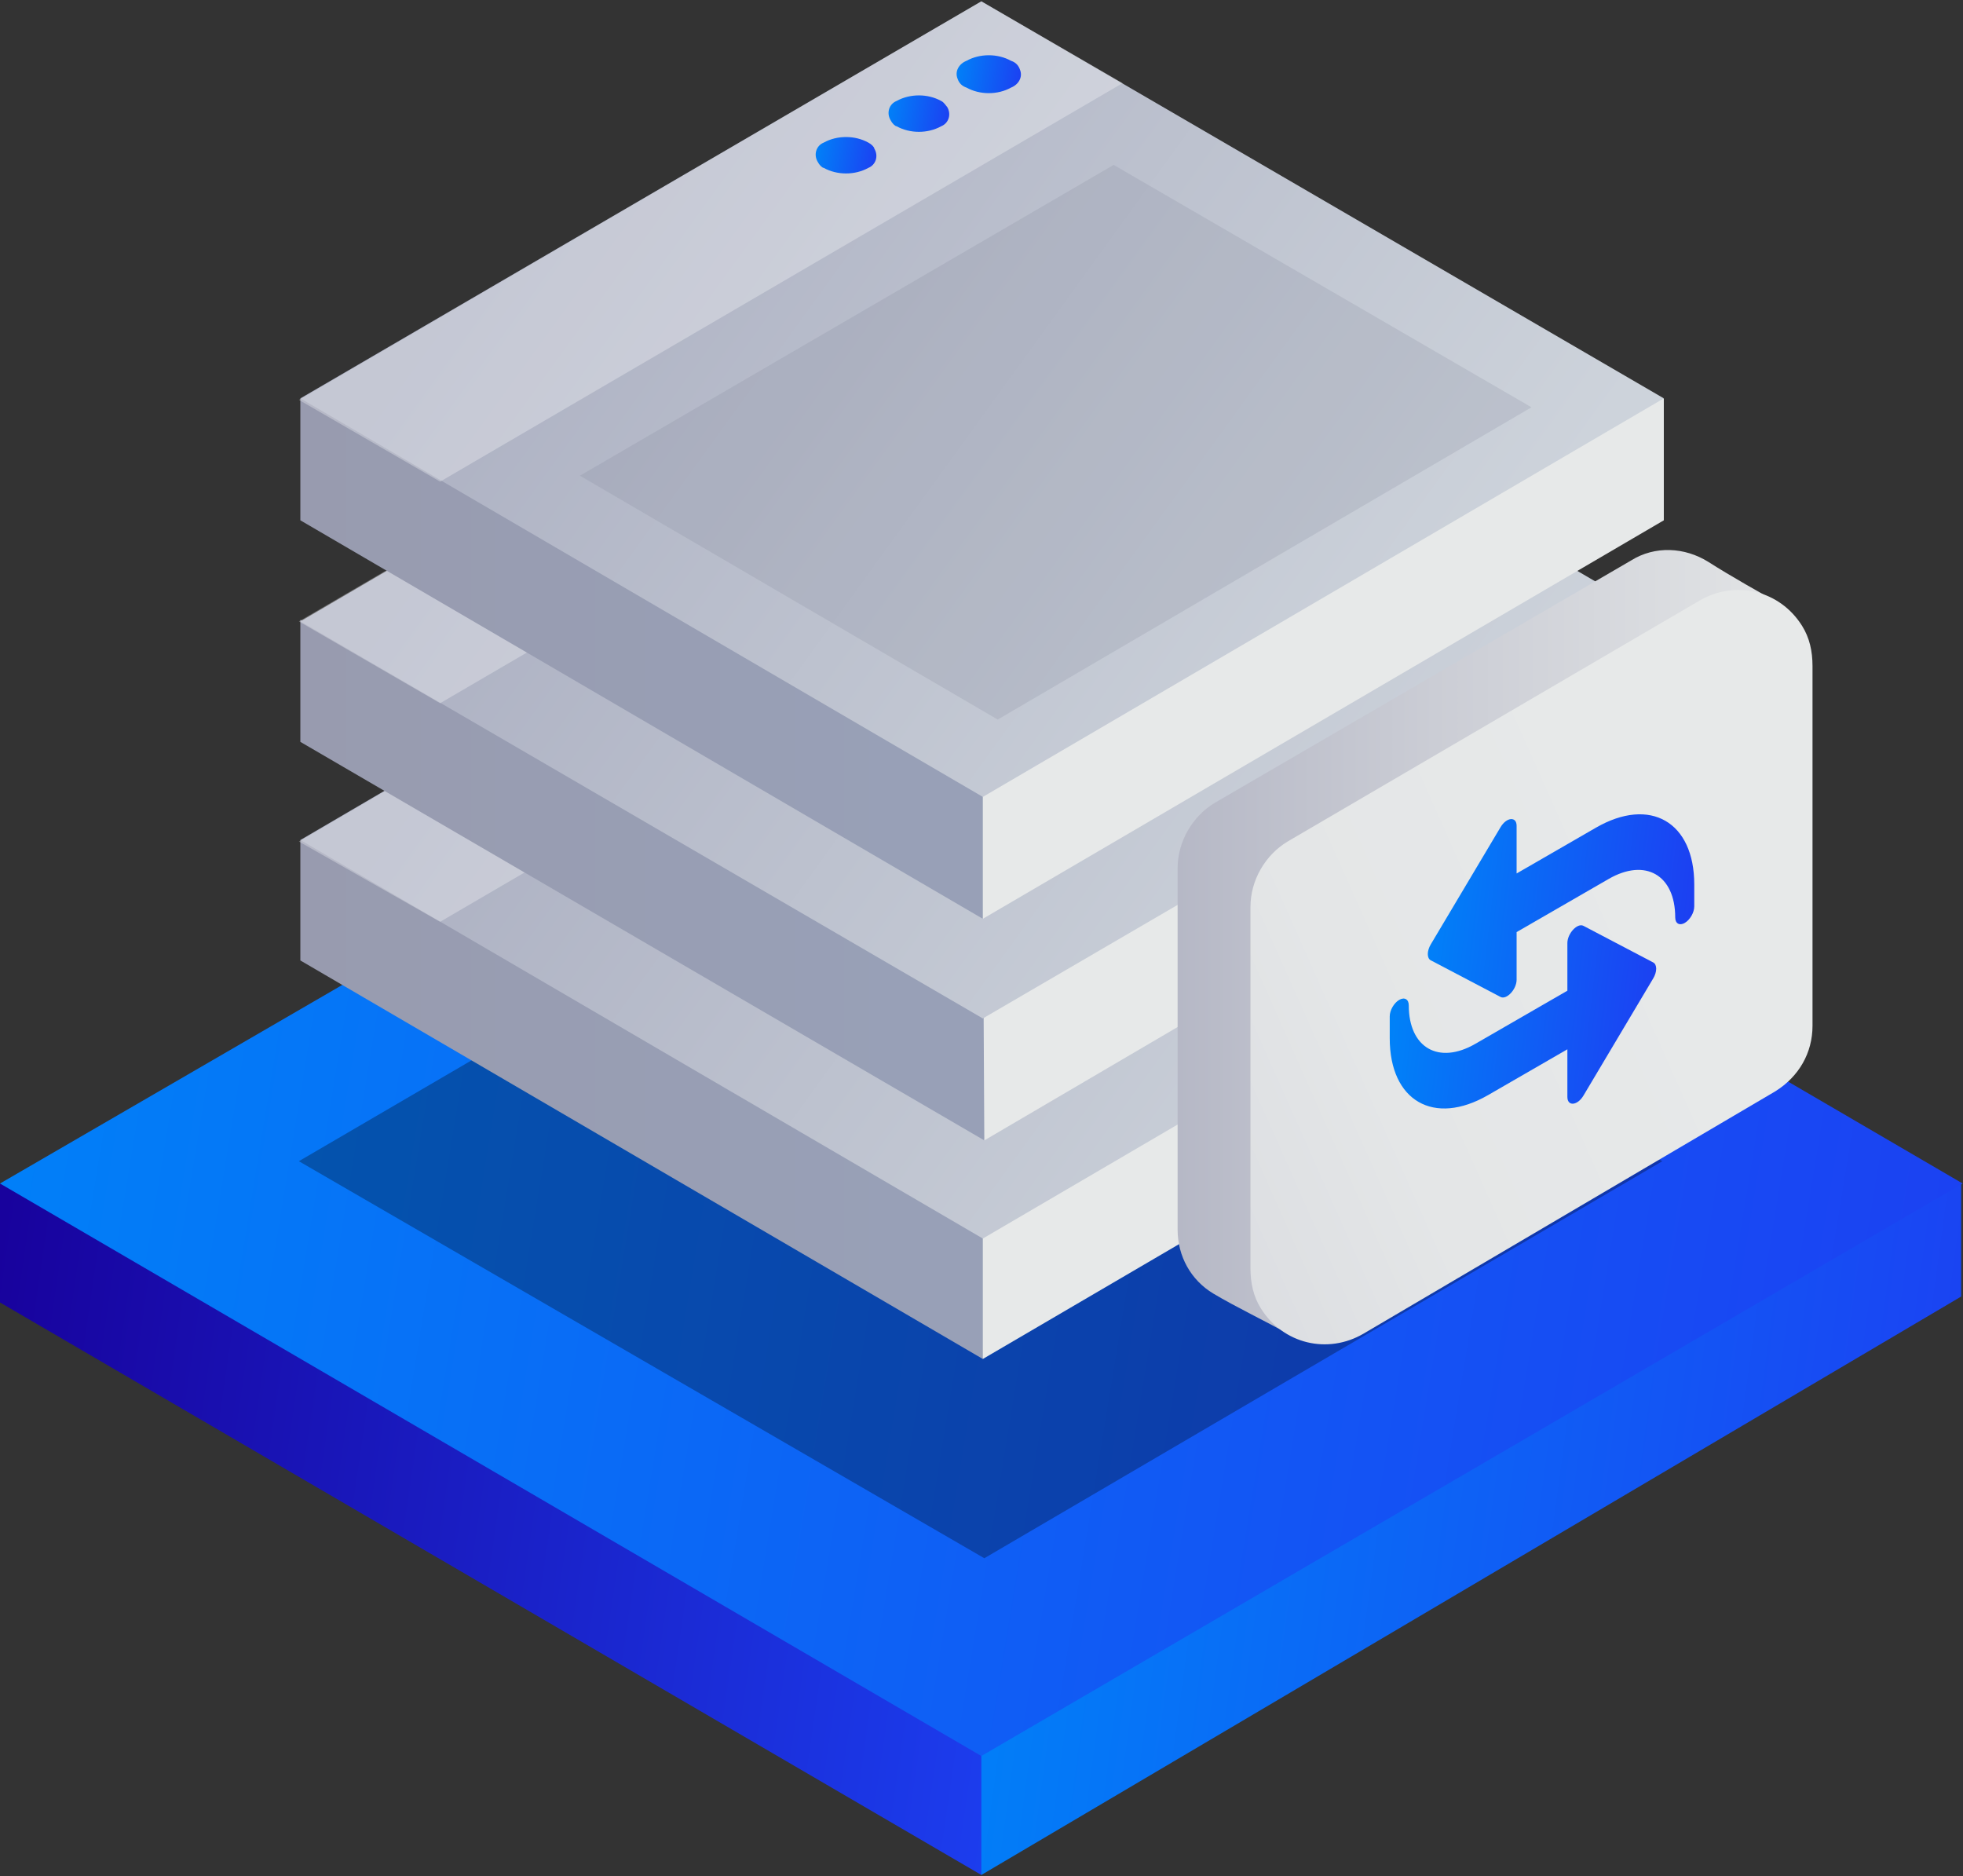
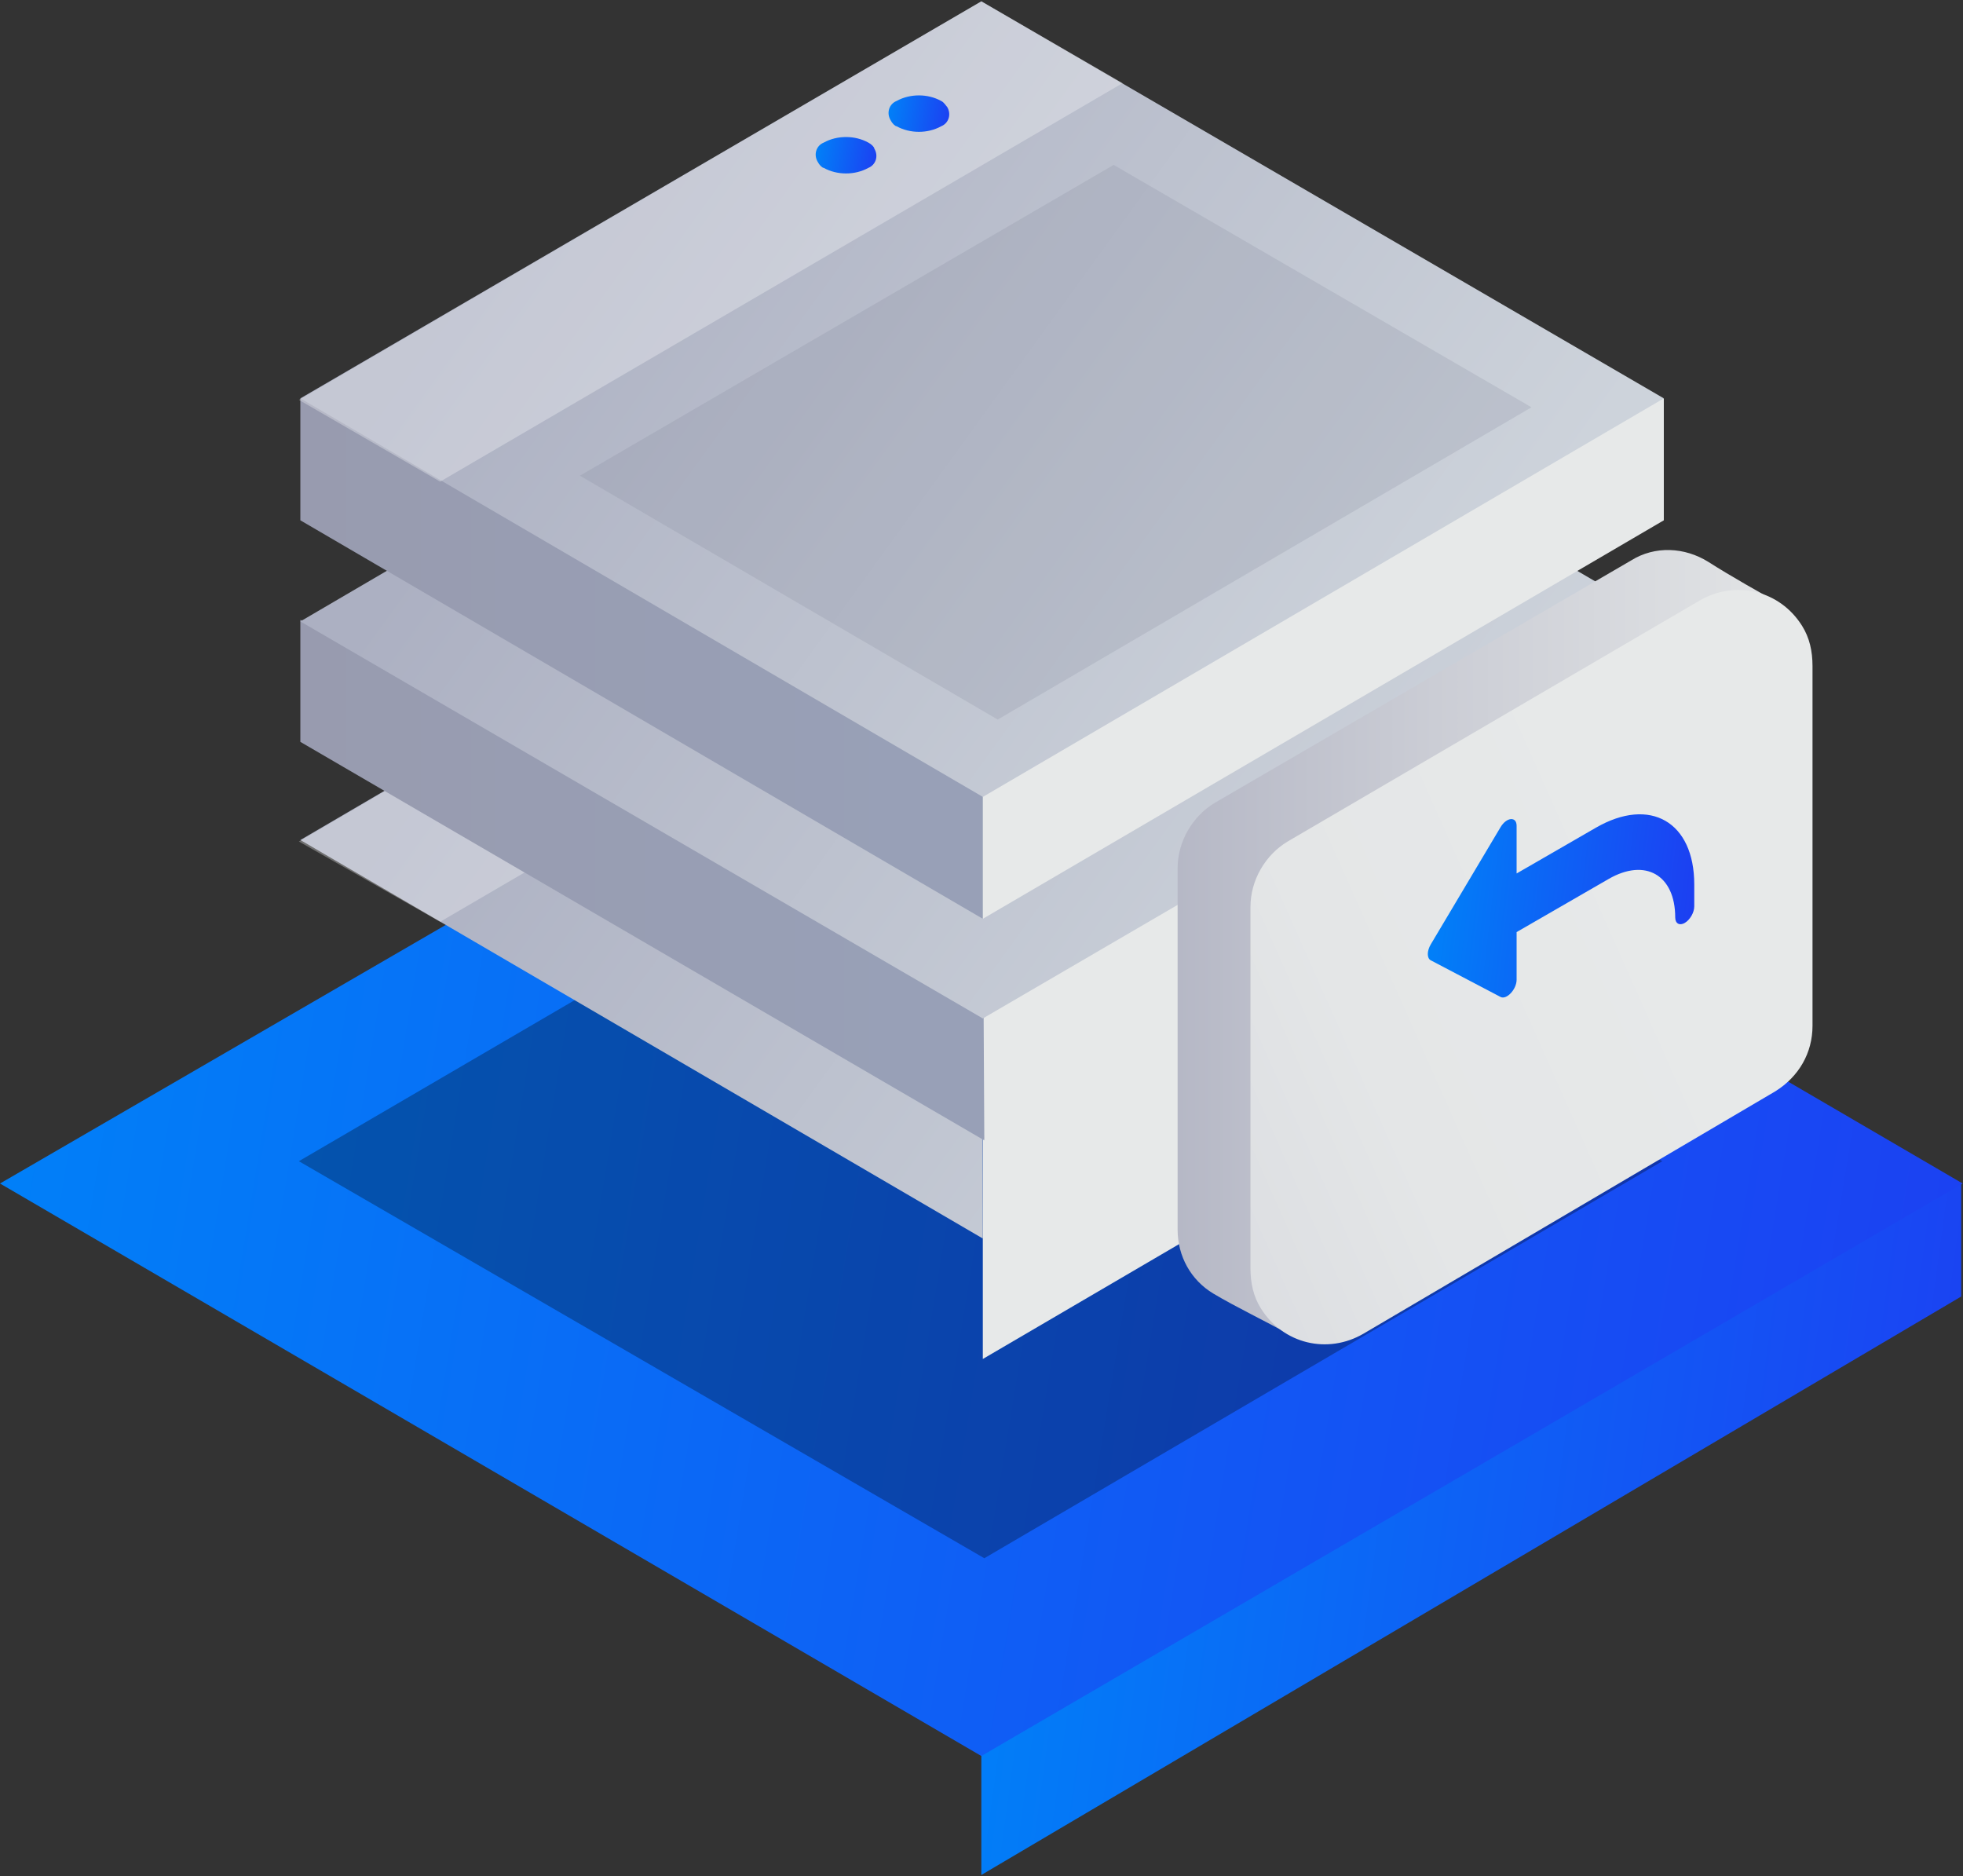
<svg xmlns="http://www.w3.org/2000/svg" width="113" height="108" viewBox="0 0 113 108" fill="none">
  <rect x="0" y="0" width="113" height="108" fill="#333333" stroke="none" />
-   <path d="M60.941 98.422L0 68.123V74.97L56.491 107.923L60.941 98.422Z" fill="url(#paint0_linear_3534_1248)" />
  <path d="M112.896 74.628V68.123L56.491 99.449V107.923L112.896 74.628Z" fill="url(#paint1_linear_3534_1248)" />
  <path d="M0 68.123L56.491 101.076L112.981 68.123L56.662 35.255L0 68.123Z" fill="url(#paint2_linear_3534_1248)" />
  <path opacity="0.3" d="M17.204 66.839L56.662 89.692L95.692 66.839L56.491 43.9L17.204 66.839Z" fill="url(#paint3_linear_3534_1248)" />
-   <path d="M60.257 62.217L17.29 48.351V55.284L56.577 78.223L60.257 62.217Z" fill="url(#paint4_linear_3534_1248)" />
  <path d="M95.778 55.284V48.351L56.576 62.302V78.223L95.778 55.284Z" fill="url(#paint5_linear_3534_1248)" />
-   <path d="M17.29 48.351L56.577 71.29L95.778 48.351L56.491 25.412L17.29 48.351Z" fill="url(#paint6_linear_3534_1248)" />
+   <path d="M17.29 48.351L56.577 71.29L56.491 25.412L17.29 48.351Z" fill="url(#paint6_linear_3534_1248)" />
  <path opacity="0.3" d="M64.622 30.12L25.335 53.059L17.204 48.437L56.491 25.412L64.622 30.12Z" fill="white" />
  <path d="M60.257 49.549L17.29 35.683V42.702L56.662 65.641L60.257 49.549Z" fill="url(#paint7_linear_3534_1248)" />
  <path d="M95.778 42.702V35.683L56.576 49.72L56.662 65.641L95.778 42.702Z" fill="url(#paint8_linear_3534_1248)" />
  <path d="M17.29 35.769L56.577 58.622L95.778 35.769L56.491 12.83L17.29 35.769Z" fill="url(#paint9_linear_3534_1248)" />
-   <path opacity="0.3" d="M64.622 17.538L25.335 40.477L17.204 35.769L56.491 12.83L64.622 17.538Z" fill="white" />
  <path d="M60.257 36.796L17.29 22.93V29.949L56.577 52.887L60.257 36.796Z" fill="url(#paint10_linear_3534_1248)" />
  <path d="M95.778 29.949V22.93L56.576 36.967V52.887L95.778 29.949Z" fill="url(#paint11_linear_3534_1248)" />
  <path d="M17.29 22.93L56.577 45.869L95.778 22.93L56.491 0.077L17.29 22.93Z" fill="url(#paint12_linear_3534_1248)" />
  <path opacity="0.3" d="M64.622 4.785L25.335 27.723L17.204 23.016L56.491 0.077L64.622 4.785Z" fill="white" />
  <path fill-rule="evenodd" clip-rule="evenodd" d="M54.18 5.812C53.41 5.384 52.383 5.384 51.612 5.812C51.184 5.983 51.013 6.496 51.27 6.924C51.355 7.096 51.527 7.267 51.612 7.267C52.383 7.695 53.41 7.695 54.18 7.267C54.608 7.096 54.779 6.582 54.522 6.154C54.437 6.068 54.351 5.897 54.18 5.812Z" fill="url(#paint13_linear_3534_1248)" />
  <path fill-rule="evenodd" clip-rule="evenodd" d="M49.986 8.208C49.215 7.78 48.188 7.78 47.418 8.208C46.99 8.379 46.819 8.893 47.075 9.321C47.161 9.492 47.332 9.663 47.418 9.663C48.188 10.091 49.215 10.091 49.986 9.663C50.414 9.492 50.585 8.979 50.328 8.551C50.328 8.465 50.157 8.294 49.986 8.208Z" fill="url(#paint14_linear_3534_1248)" />
-   <path fill-rule="evenodd" clip-rule="evenodd" d="M58.203 3.501C57.432 3.073 56.405 3.073 55.635 3.501C55.207 3.672 54.95 4.1 55.121 4.528C55.207 4.785 55.378 4.956 55.635 5.041C56.405 5.469 57.432 5.469 58.203 5.041C58.63 4.87 58.887 4.442 58.716 4.014C58.63 3.757 58.459 3.586 58.203 3.501Z" fill="url(#paint15_linear_3534_1248)" />
  <path d="M69.929 46.211L93.895 32.26C95.264 31.404 96.976 31.489 98.345 32.345C99.544 33.115 101.512 34.228 102.454 34.742L100.4 56.653C100.4 58.194 99.629 59.563 98.26 60.419L74.294 76.853C72.925 76.083 71.127 75.227 69.843 74.457C68.559 73.686 67.789 72.317 67.789 70.776V49.977C67.789 48.437 68.645 46.981 69.929 46.211Z" fill="url(#paint16_linear_3534_1248)" />
  <path d="M74.123 48.437L97.832 34.571C99.886 33.372 102.454 33.971 103.738 36.026C104.166 36.71 104.337 37.481 104.337 38.337V59.05C104.337 60.591 103.566 61.96 102.197 62.816L78.488 76.767C76.434 77.966 73.866 77.367 72.582 75.312C72.154 74.628 71.983 73.857 71.983 73.001V52.203C71.983 50.662 72.839 49.207 74.123 48.437Z" fill="url(#paint17_linear_3534_1248)" />
  <path d="M96.982 53.124C96.68 53.298 96.434 53.157 96.434 52.808C96.434 50.366 94.714 49.373 92.6 50.594L87.304 53.651L87.304 56.392C87.304 56.949 86.724 57.565 86.378 57.384L82.361 55.275C82.253 55.219 82.191 55.089 82.191 54.916C82.191 54.743 82.253 54.542 82.361 54.361L86.378 47.614C86.726 47.03 87.304 46.981 87.304 47.536L87.304 50.277L91.869 47.642C94.99 45.84 97.53 47.306 97.53 50.91L97.53 52.175C97.53 52.524 97.284 52.949 96.982 53.124Z" fill="url(#paint18_linear_3534_1248)" />
-   <path d="M90.226 63.139L90.226 60.398L85.661 63.034C82.54 64.836 80 63.369 80 59.766L80 58.501C80 58.151 80.246 57.726 80.548 57.552C80.85 57.377 81.096 57.519 81.096 57.868C81.096 60.309 82.816 61.303 84.93 60.082L90.226 57.025L90.226 54.283C90.226 53.729 90.804 53.108 91.152 53.292L95.169 55.4C95.277 55.457 95.339 55.587 95.339 55.759C95.339 55.932 95.277 56.133 95.169 56.314L91.152 63.062C90.804 63.646 90.226 63.694 90.226 63.139Z" fill="url(#paint19_linear_3534_1248)" />
  <path opacity="0.2" d="M33.381 27.381L57.432 41.418L88.16 23.444L64.108 9.492L33.381 27.381Z" fill="#818696" />
  <defs>
    <linearGradient id="paint0_linear_3534_1248" x1="-4.25425e-07" y1="71.035" x2="63.758" y2="80.351" gradientUnits="userSpaceOnUse">
      <stop stop-color="#18029D" />
      <stop offset="1" stop-color="#1C40F2" />
    </linearGradient>
    <linearGradient id="paint1_linear_3534_1248" x1="56.491" y1="71.035" x2="115.71" y2="79.048" gradientUnits="userSpaceOnUse">
      <stop stop-color="#0082F8" />
      <stop offset="1" stop-color="#1C40F2" />
    </linearGradient>
    <linearGradient id="paint2_linear_3534_1248" x1="-7.89119e-07" y1="40.071" x2="117.63" y2="59.349" gradientUnits="userSpaceOnUse">
      <stop stop-color="#0082F8" />
      <stop offset="1" stop-color="#1C40F2" />
    </linearGradient>
    <linearGradient id="paint3_linear_3534_1248" x1="80.696" y1="84.312" x2="33.279" y2="50.007" gradientUnits="userSpaceOnUse">
      <stop />
      <stop offset="1" />
    </linearGradient>
    <linearGradient id="paint4_linear_3534_1248" x1="9.184" y1="63.274" x2="52.186" y2="63.274" gradientUnits="userSpaceOnUse">
      <stop stop-color="#989AAD" />
      <stop offset="1" stop-color="#98A0B7" />
    </linearGradient>
    <linearGradient id="paint5_linear_3534_1248" x1="105.989" y1="63.278" x2="106.673" y2="63.278" gradientUnits="userSpaceOnUse">
      <stop stop-color="#E7E9E9" />
      <stop offset="1" stop-color="#98AACD" />
    </linearGradient>
    <linearGradient id="paint6_linear_3534_1248" x1="80.714" y1="65.841" x2="33.296" y2="31.536" gradientUnits="userSpaceOnUse">
      <stop stop-color="#CDD3DB" />
      <stop offset="1" stop-color="#ACB0C2" />
    </linearGradient>
    <linearGradient id="paint7_linear_3534_1248" x1="9.184" y1="50.658" x2="52.186" y2="50.658" gradientUnits="userSpaceOnUse">
      <stop stop-color="#989AAD" />
      <stop offset="1" stop-color="#98A0B7" />
    </linearGradient>
    <linearGradient id="paint8_linear_3534_1248" x1="105.98" y1="50.67" x2="106.665" y2="50.67" gradientUnits="userSpaceOnUse">
      <stop stop-color="#E7E9E9" />
      <stop offset="1" stop-color="#98AACD" />
    </linearGradient>
    <linearGradient id="paint9_linear_3534_1248" x1="80.714" y1="53.242" x2="33.296" y2="18.937" gradientUnits="userSpaceOnUse">
      <stop stop-color="#CDD3DB" />
      <stop offset="1" stop-color="#ACB0C2" />
    </linearGradient>
    <linearGradient id="paint10_linear_3534_1248" x1="9.184" y1="37.904" x2="52.186" y2="37.904" gradientUnits="userSpaceOnUse">
      <stop stop-color="#989AAD" />
      <stop offset="1" stop-color="#98A0B7" />
    </linearGradient>
    <linearGradient id="paint11_linear_3534_1248" x1="105.989" y1="37.909" x2="106.673" y2="37.909" gradientUnits="userSpaceOnUse">
      <stop stop-color="#E7E9E9" />
      <stop offset="1" stop-color="#98AACD" />
    </linearGradient>
    <linearGradient id="paint12_linear_3534_1248" x1="80.714" y1="40.48" x2="33.296" y2="6.175" gradientUnits="userSpaceOnUse">
      <stop stop-color="#CDD3DB" />
      <stop offset="1" stop-color="#ACB0C2" />
    </linearGradient>
    <linearGradient id="paint13_linear_3534_1248" x1="51.149" y1="5.644" x2="54.792" y2="6.224" gradientUnits="userSpaceOnUse">
      <stop stop-color="#0082F8" />
      <stop offset="1" stop-color="#1C40F2" />
    </linearGradient>
    <linearGradient id="paint14_linear_3534_1248" x1="46.955" y1="8.041" x2="50.598" y2="8.62" gradientUnits="userSpaceOnUse">
      <stop stop-color="#0082F8" />
      <stop offset="1" stop-color="#1C40F2" />
    </linearGradient>
    <linearGradient id="paint15_linear_3534_1248" x1="55.068" y1="3.339" x2="58.924" y2="3.964" gradientUnits="userSpaceOnUse">
      <stop stop-color="#0082F8" />
      <stop offset="1" stop-color="#1C40F2" />
    </linearGradient>
    <linearGradient id="paint16_linear_3534_1248" x1="112.134" y1="54.272" x2="10.306" y2="54.272" gradientUnits="userSpaceOnUse">
      <stop offset="0.05" stop-color="#E7E9E9" />
      <stop offset="0.29" stop-color="#CBCDD5" />
      <stop offset="0.79" stop-color="#8285A1" />
    </linearGradient>
    <linearGradient id="paint17_linear_3534_1248" x1="95.564" y1="52.362" x2="31.61" y2="80.838" gradientUnits="userSpaceOnUse">
      <stop stop-color="#E7E9E9" />
      <stop offset="0.27" stop-color="#E4E6E7" />
      <stop offset="0.46" stop-color="#DBDDE1" />
      <stop offset="0.62" stop-color="#CCCED6" />
      <stop offset="0.76" stop-color="#B6B9C6" />
      <stop offset="0.9" stop-color="#9A9DB2" />
      <stop offset="0.99" stop-color="#8285A1" />
    </linearGradient>
    <linearGradient id="paint18_linear_3534_1248" x1="82.191" y1="50.72" x2="97.292" y2="52.467" gradientUnits="userSpaceOnUse">
      <stop stop-color="#0082F8" />
      <stop offset="1" stop-color="#1C40F2" />
    </linearGradient>
    <linearGradient id="paint19_linear_3534_1248" x1="80" y1="58.732" x2="95.101" y2="60.48" gradientUnits="userSpaceOnUse">
      <stop stop-color="#0082F8" />
      <stop offset="1" stop-color="#1C40F2" />
    </linearGradient>
  </defs>
</svg>